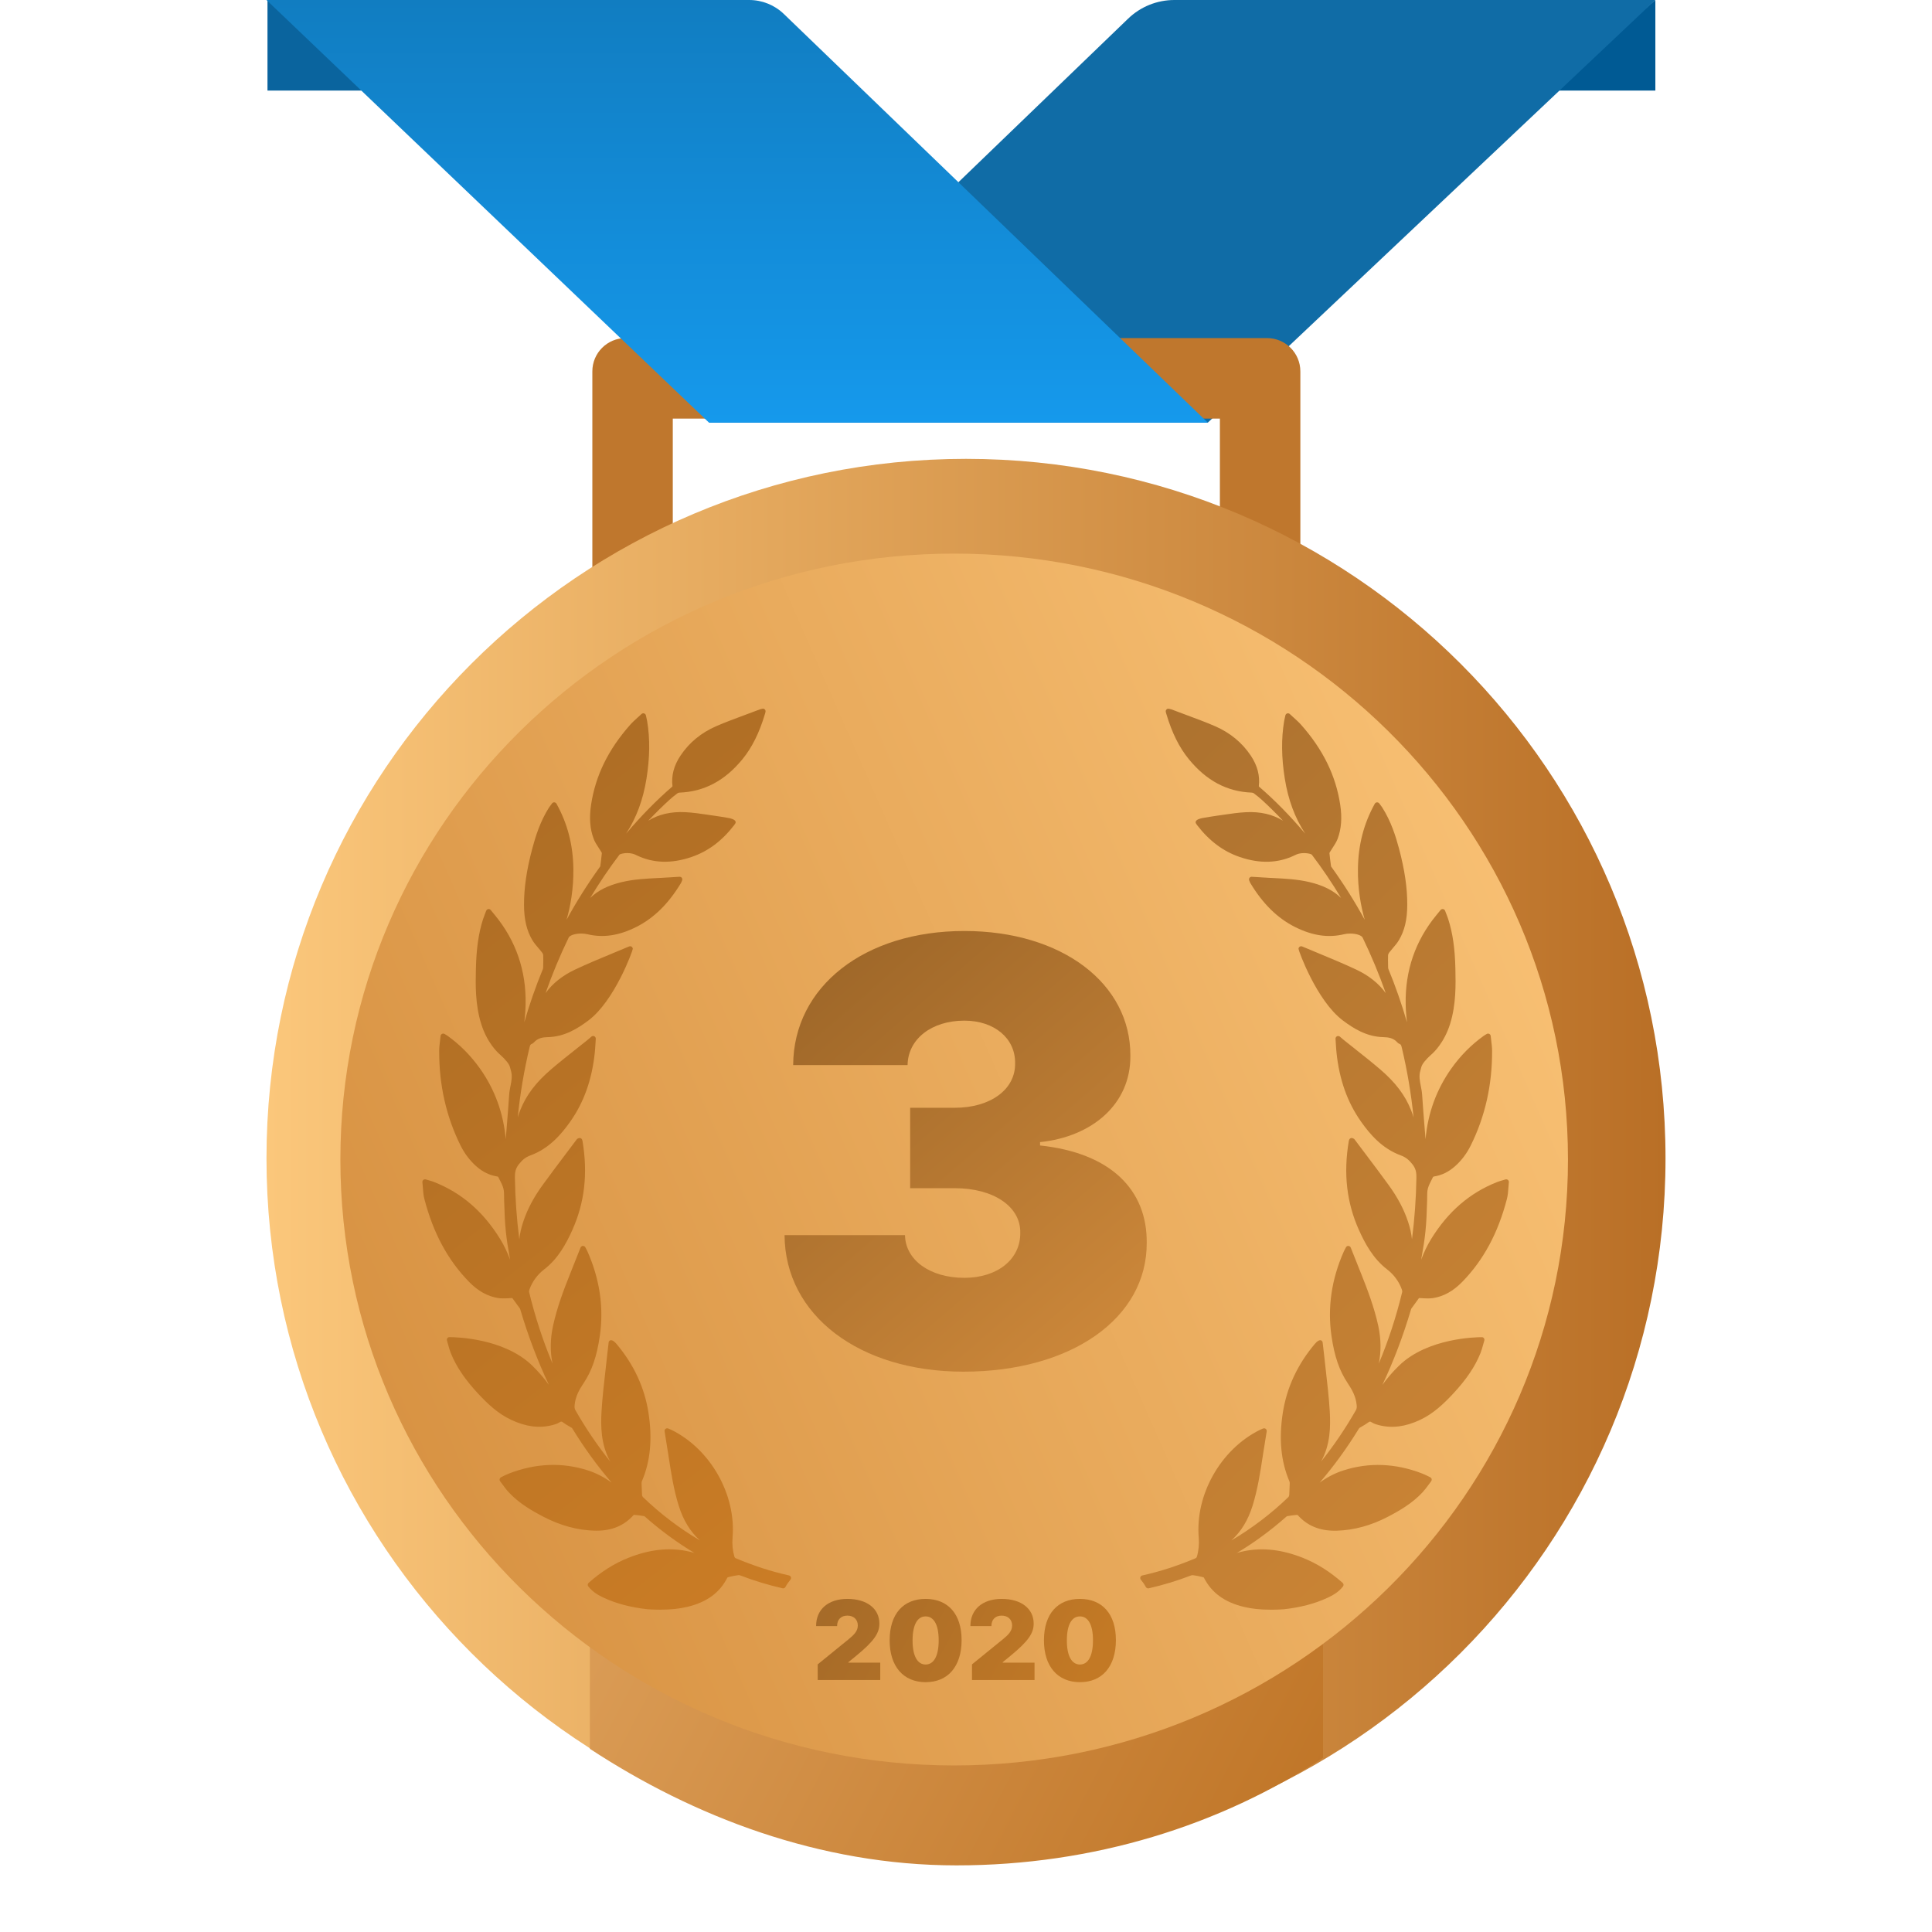
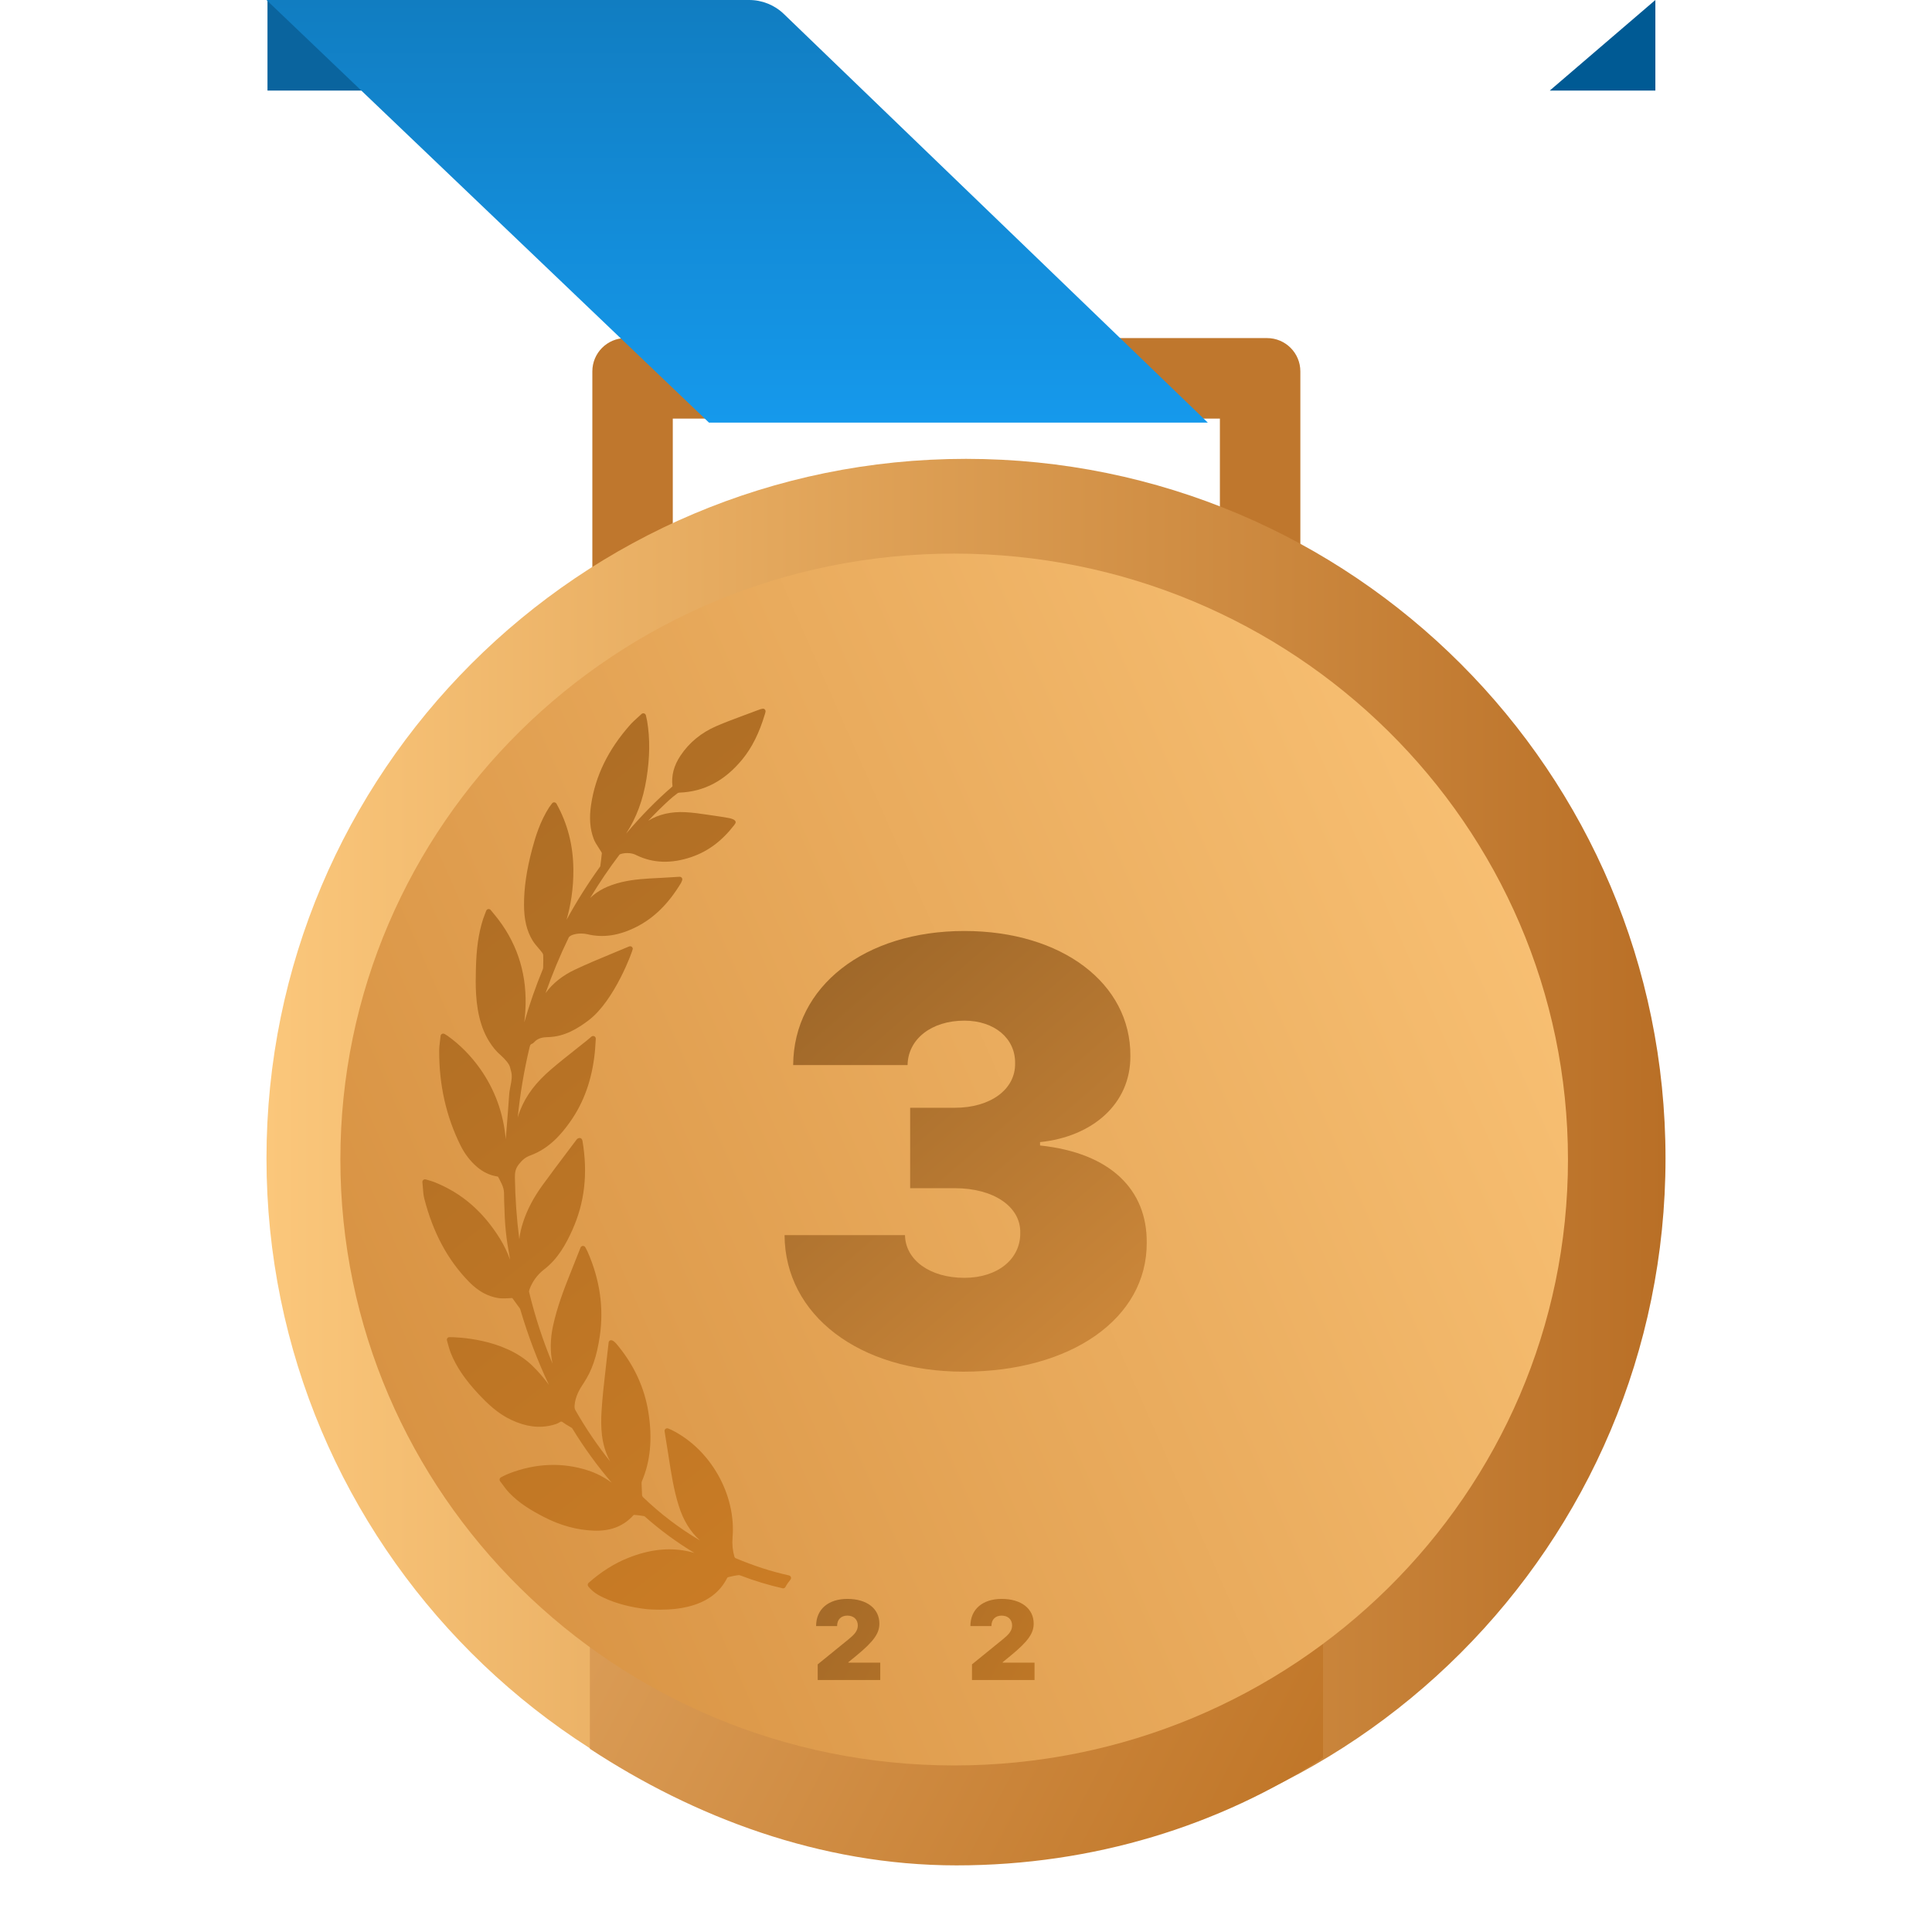
<svg xmlns="http://www.w3.org/2000/svg" width="116" height="116" viewBox="0 0 116 116" fill="none">
  <path d="M99.39 0L93.05 5.438H99.39V0Z" fill="#005A94" />
-   <path d="M42.568 25.375H72.519L99.39 0H70.51C69.474 0 68.479 0.401 67.734 1.12L42.568 25.375Z" fill="#106CA6" />
  <path d="M16.06 0L22.4 5.438H16.06V0Z" fill="#0A649E" />
  <path d="M78.075 38.907H35.565V22.299C35.565 21.194 36.46 20.299 37.565 20.299H76.075C77.18 20.299 78.075 21.194 78.075 22.299L78.075 38.907ZM40.395 34.074H73.244V25.132H40.395V34.074Z" fill="#BF772D" />
  <path d="M72.52 25.375H42.569L16 0H44.982C45.758 0 46.505 0.301 47.064 0.84L72.52 25.375Z" fill="url(#paint0_linear)" />
  <path d="M58 111.55C34.804 111.55 16 92.746 16 69.55C16 46.354 34.804 27.55 58 27.55C81.196 27.55 100 46.354 100 69.55C100 92.746 81.196 111.55 58 111.55Z" fill="url(#paint1_linear)" />
  <path d="M35.417 105C41.601 109.062 49.205 112 57.428 112C65.652 112 73.256 109.603 79.439 105.541V42.459C73.256 38.397 65.652 36 57.428 36C49.205 36 41.601 38.397 35.417 42.459V105Z" fill="url(#paint2_linear)" />
  <path d="M57.29 33.239C77.643 33.239 94.143 49.527 94.143 69.62C94.143 89.712 77.643 106 57.29 106C36.937 106 20.437 89.712 20.437 69.62C20.437 49.527 36.937 33.239 57.29 33.239Z" fill="url(#paint3_linear)" />
-   <path d="M90.538 70.844C90.497 70.81 90.437 70.799 90.39 70.815C90.333 70.832 90.281 70.847 90.232 70.862L90.208 70.869C90.087 70.904 89.982 70.935 89.878 70.976C88.237 71.628 86.946 72.744 85.93 74.388C85.679 74.794 85.484 75.216 85.329 75.638C85.584 74.221 85.642 73.669 85.687 72.084C85.689 72.018 85.689 71.95 85.689 71.883C85.689 71.699 85.689 71.526 85.73 71.368C85.778 71.181 85.874 70.994 85.968 70.813C85.994 70.762 86.02 70.711 86.042 70.666C86.05 70.657 86.074 70.642 86.084 70.641C86.553 70.569 86.967 70.37 87.352 70.032C87.74 69.69 88.058 69.272 88.299 68.788C89.165 67.053 89.598 65.135 89.587 63.089C89.586 62.891 89.563 62.699 89.537 62.49C89.526 62.396 89.514 62.301 89.504 62.201C89.499 62.147 89.465 62.099 89.417 62.075C89.369 62.052 89.311 62.053 89.262 62.083C89.233 62.101 89.208 62.116 89.185 62.129C89.141 62.155 89.108 62.176 89.076 62.199C88.338 62.728 87.686 63.386 87.14 64.156C86.249 65.413 85.73 66.835 85.591 68.4C85.577 68.225 85.563 68.051 85.549 67.876L85.544 67.813C85.489 67.129 85.432 66.422 85.386 65.727C85.375 65.551 85.341 65.38 85.308 65.214C85.245 64.896 85.185 64.595 85.281 64.28C85.303 64.208 85.321 64.137 85.339 64.065C85.384 63.888 85.602 63.615 85.937 63.316L85.95 63.305C86.073 63.2 86.707 62.62 87.067 61.474C87.432 60.308 87.404 59.091 87.384 58.202L87.384 58.178C87.357 56.956 87.225 56.035 86.955 55.191C86.921 55.084 86.879 54.977 86.835 54.865C86.813 54.807 86.789 54.747 86.766 54.684C86.746 54.631 86.699 54.592 86.644 54.583L86.617 54.581C86.569 54.581 86.524 54.602 86.494 54.639L86.232 54.958C84.977 56.488 84.361 58.282 84.399 60.291C84.406 60.645 84.432 61.008 84.479 61.383C84.16 60.283 83.786 59.212 83.361 58.181C83.352 58.159 83.346 58.131 83.346 58.107L83.343 57.966C83.338 57.763 83.334 57.552 83.342 57.346C83.344 57.311 83.366 57.25 83.412 57.189C83.478 57.102 83.551 57.017 83.626 56.929C83.755 56.779 83.888 56.625 83.993 56.448C84.332 55.881 84.492 55.21 84.494 54.337C84.499 53.31 84.34 52.229 83.995 50.935C83.806 50.23 83.522 49.313 82.991 48.481C82.955 48.425 82.915 48.373 82.872 48.317C82.853 48.292 82.832 48.266 82.812 48.238C82.782 48.197 82.74 48.174 82.673 48.174C82.62 48.178 82.572 48.208 82.545 48.255C81.879 49.456 81.548 50.739 81.532 52.178C81.519 53.377 81.706 54.409 81.941 55.225C81.343 54.133 80.679 53.078 79.959 52.078L79.942 52.055C79.926 52.033 79.919 52.023 79.92 52.03C79.875 51.706 79.843 51.447 79.821 51.222C79.822 51.218 79.826 51.199 79.86 51.143C79.907 51.062 79.96 50.983 80.015 50.899C80.126 50.73 80.241 50.555 80.315 50.359C80.537 49.768 80.587 49.098 80.467 48.311C80.204 46.569 79.435 45 78.118 43.515C77.983 43.363 77.833 43.228 77.675 43.085L77.631 43.046C77.569 42.99 77.505 42.932 77.441 42.872C77.4 42.833 77.341 42.818 77.285 42.835C77.231 42.852 77.19 42.896 77.177 42.952L77.148 43.078C77.129 43.161 77.113 43.227 77.102 43.294C76.925 44.351 76.938 45.484 77.142 46.757C77.344 48.019 77.748 49.108 78.367 50.053C77.439 48.96 76.536 48.042 75.592 47.229C75.588 47.224 75.582 47.207 75.581 47.202C75.655 46.568 75.498 45.969 75.102 45.374C74.582 44.591 73.858 43.995 72.953 43.601C72.411 43.366 71.849 43.158 71.299 42.954C71.036 42.857 70.772 42.759 70.501 42.655C70.228 42.546 70.112 42.527 70.049 42.586C69.967 42.661 69.987 42.726 70.022 42.844L70.034 42.882C70.366 44.001 70.807 44.886 71.383 45.588C72.439 46.877 73.674 47.532 75.157 47.59C75.209 47.593 75.25 47.608 75.267 47.621C75.476 47.777 75.63 47.902 75.766 48.026C76.195 48.419 76.618 48.837 77.032 49.277C76.417 48.895 75.664 48.722 74.816 48.765C74.353 48.788 73.892 48.856 73.447 48.922L73.43 48.925C73.298 48.944 73.167 48.963 73.037 48.981C72.751 49.02 72.462 49.071 72.207 49.115C72.104 49.134 71.858 49.19 71.801 49.309C71.781 49.35 71.783 49.395 71.805 49.436C71.825 49.471 71.847 49.505 71.87 49.535C72.605 50.489 73.444 51.117 74.434 51.455C75.642 51.869 76.751 51.835 77.747 51.347C77.899 51.264 78.083 51.221 78.293 51.221C78.452 51.221 78.57 51.246 78.61 51.255C78.669 51.265 78.749 51.298 78.765 51.319C79.385 52.133 79.973 53.003 80.522 53.917C80.058 53.466 79.453 53.162 78.629 52.964C77.906 52.792 77.168 52.755 76.453 52.719L76.214 52.707C75.99 52.695 75.766 52.681 75.535 52.666L75.148 52.643C75.099 52.643 75.051 52.667 75.022 52.707C74.99 52.75 74.982 52.806 75.001 52.857C75.016 52.899 75.045 52.974 75.059 52.998C75.812 54.258 76.697 55.129 77.763 55.662C78.805 56.182 79.747 56.319 80.697 56.093C80.807 56.066 80.934 56.052 81.066 56.052C81.47 56.052 81.751 56.175 81.811 56.289C82.333 57.367 82.8 58.486 83.202 59.628C82.78 59.047 82.19 58.575 81.443 58.222C80.701 57.872 79.928 57.552 79.168 57.237C78.842 57.102 78.514 56.966 78.187 56.828C78.139 56.806 78.081 56.811 78.036 56.841C77.991 56.87 77.965 56.92 77.965 56.973C77.965 57.075 79.049 60.082 80.623 61.267C81.266 61.751 82.057 62.248 83.054 62.271C83.353 62.277 83.662 62.319 83.895 62.584C83.93 62.627 83.978 62.659 84.029 62.677C84.109 62.703 84.131 62.752 84.17 62.918C84.493 64.273 84.728 65.671 84.873 67.09C84.829 66.946 84.778 66.8 84.72 66.653C84.368 65.76 83.775 64.979 82.854 64.194C82.379 63.788 81.882 63.394 81.401 63.014L81.379 62.995C81.16 62.822 80.941 62.649 80.723 62.474C80.678 62.438 80.635 62.401 80.584 62.358L80.448 62.241C80.4 62.201 80.329 62.193 80.274 62.221C80.217 62.249 80.183 62.309 80.187 62.373C80.194 62.469 80.199 62.56 80.204 62.647L80.207 62.688C80.218 62.867 80.228 63.036 80.246 63.203C80.416 64.829 80.9 66.187 81.725 67.354C82.236 68.075 82.968 68.957 84.11 69.373C84.388 69.475 84.59 69.63 84.806 69.907C85.01 70.166 85.048 70.404 85.043 70.702C85.024 71.952 84.934 73.192 84.777 74.407C84.741 74.069 84.663 73.721 84.543 73.359C84.296 72.611 83.91 71.883 83.364 71.135C82.893 70.486 82.403 69.836 81.929 69.207L81.897 69.165C81.709 68.915 81.521 68.666 81.338 68.422C81.304 68.371 81.254 68.353 81.226 68.344C81.185 68.324 81.137 68.322 81.094 68.34C81.052 68.358 81.019 68.394 81.005 68.437L80.999 68.454C80.992 68.477 80.985 68.497 80.982 68.517C80.655 70.466 80.856 72.213 81.595 73.856C81.956 74.66 82.441 75.57 83.295 76.225C83.685 76.524 83.993 76.943 84.162 77.405C84.198 77.505 84.196 77.548 84.192 77.565C83.831 79.061 83.359 80.505 82.784 81.871C82.932 81.151 82.922 80.395 82.754 79.611C82.514 78.5 82.102 77.424 81.735 76.502L81.625 76.226C81.453 75.794 81.279 75.359 81.1 74.908C81.078 74.85 81.023 74.811 80.95 74.807C80.892 74.807 80.839 74.84 80.812 74.893L80.754 75.002C80.729 75.049 80.705 75.094 80.685 75.139C79.946 76.805 79.697 78.513 79.944 80.215C80.12 81.433 80.419 82.304 80.914 83.041C81.17 83.423 81.413 83.847 81.457 84.369C81.468 84.493 81.463 84.578 81.407 84.675C80.784 85.766 80.085 86.797 79.319 87.754C79.322 87.748 79.325 87.743 79.328 87.738C79.879 86.732 79.895 85.644 79.839 84.712C79.79 83.913 79.699 83.116 79.611 82.345L79.606 82.3C79.57 81.991 79.535 81.683 79.503 81.373C79.484 81.198 79.463 81.023 79.442 80.845L79.413 80.604C79.407 80.55 79.375 80.504 79.328 80.481C79.241 80.436 79.1 80.506 78.948 80.686C77.903 81.921 77.255 83.317 77.02 84.835C76.778 86.409 76.909 87.756 77.423 88.953C77.437 88.985 77.437 89.05 77.437 89.072L77.409 89.76C77.405 89.81 77.379 89.866 77.357 89.886C76.314 90.891 75.165 91.764 73.932 92.491C74.516 91.963 74.935 91.276 75.207 90.404C75.508 89.438 75.663 88.432 75.813 87.457L75.826 87.37C75.879 87.028 75.935 86.686 75.991 86.337L76.055 85.942C76.064 85.884 76.042 85.826 75.997 85.792C75.953 85.757 75.889 85.748 75.838 85.77L75.782 85.793C75.722 85.817 75.67 85.839 75.622 85.864C73.291 87.028 71.757 89.741 71.974 92.316C72.007 92.719 71.971 93.098 71.86 93.474C71.85 93.508 71.817 93.545 71.804 93.551C70.697 94.018 69.644 94.358 68.585 94.592C68.531 94.604 68.487 94.643 68.47 94.696C68.452 94.748 68.463 94.806 68.499 94.849C68.614 94.985 68.715 95.132 68.797 95.285C68.831 95.348 68.911 95.38 68.972 95.365C69.835 95.168 70.675 94.913 71.47 94.607C71.534 94.581 71.583 94.569 71.629 94.576C71.806 94.6 71.993 94.636 72.201 94.688C72.243 94.698 72.279 94.716 72.279 94.716C72.733 95.619 73.512 96.194 74.662 96.474C74.912 96.534 75.17 96.579 75.428 96.606C75.699 96.634 76.001 96.649 76.326 96.649C76.775 96.649 77.096 96.621 77.1 96.621C78.097 96.509 78.948 96.285 79.702 95.935C80.011 95.792 80.364 95.599 80.635 95.254C80.687 95.188 80.678 95.093 80.615 95.037C79.849 94.362 79.069 93.871 78.231 93.537C76.988 93.044 75.856 92.91 74.747 93.123C74.581 93.155 74.419 93.196 74.262 93.243C75.3 92.622 76.293 91.894 77.232 91.064C77.25 91.047 77.279 91.033 77.302 91.029C77.456 91.003 77.66 90.972 77.868 90.957C77.888 90.957 77.912 90.966 77.915 90.967C78.481 91.6 79.209 91.907 80.142 91.907C80.19 91.907 80.237 91.906 80.285 91.904C81.3 91.872 82.32 91.593 83.317 91.076C84.042 90.698 84.798 90.258 85.411 89.601C85.546 89.455 85.668 89.29 85.775 89.145L85.785 89.13C85.833 89.066 85.881 89.001 85.93 88.938C85.957 88.903 85.968 88.859 85.961 88.814C85.954 88.771 85.928 88.732 85.886 88.705C85.875 88.699 85.615 88.56 85.379 88.468C83.792 87.855 82.191 87.793 80.663 88.285C80.163 88.445 79.692 88.686 79.234 89.02C80.081 88.035 80.866 86.955 81.579 85.794C81.586 85.782 81.607 85.748 81.613 85.742C81.675 85.703 81.739 85.665 81.803 85.628C81.917 85.561 82.035 85.492 82.146 85.41C82.239 85.34 82.266 85.338 82.36 85.399C82.494 85.486 82.649 85.531 82.785 85.566C83.578 85.769 84.377 85.668 85.261 85.253C86.069 84.874 86.69 84.276 87.241 83.686C88.043 82.826 88.567 82.049 88.89 81.243C88.957 81.073 89.006 80.898 89.056 80.715C89.077 80.638 89.098 80.561 89.121 80.486C89.145 80.405 89.102 80.319 89.022 80.291L88.956 80.286C88.629 80.286 85.713 80.334 84.008 81.988C83.637 82.347 83.304 82.73 83.001 83.149C83.675 81.721 84.247 80.216 84.709 78.653L84.715 78.63C84.721 78.611 84.729 78.582 84.735 78.575L85.181 77.962C85.197 77.938 85.199 77.938 85.226 77.938C85.237 77.938 85.25 77.939 85.264 77.939L85.36 77.945C85.692 77.966 85.887 77.963 86.048 77.938C86.683 77.838 87.256 77.518 87.8 76.96C89.072 75.656 89.948 74.029 90.477 71.987C90.534 71.768 90.55 71.547 90.567 71.312C90.574 71.206 90.583 71.097 90.595 70.984C90.6 70.929 90.579 70.877 90.538 70.844Z" fill="url(#paint4_linear)" />
  <path d="M47.371 94.59C46.313 94.357 45.261 94.016 44.154 93.55C44.141 93.544 44.108 93.507 44.097 93.473C43.987 93.097 43.95 92.718 43.984 92.315C44.201 89.74 42.667 87.026 40.337 85.863C40.287 85.838 40.235 85.816 40.176 85.792L40.121 85.769C40.068 85.747 40.004 85.756 39.962 85.79C39.916 85.825 39.893 85.883 39.903 85.941L39.966 86.335C40.023 86.685 40.078 87.027 40.132 87.369L40.145 87.459C40.294 88.431 40.449 89.437 40.751 90.403C41.023 91.275 41.442 91.963 42.026 92.49C40.793 91.763 39.644 90.89 38.601 89.885C38.579 89.864 38.553 89.808 38.549 89.762L38.521 89.073C38.521 89.049 38.52 88.984 38.534 88.951C39.048 87.755 39.18 86.408 38.937 84.834C38.703 83.316 38.054 81.92 37.01 80.685C36.887 80.54 36.779 80.467 36.689 80.467C36.667 80.467 36.647 80.471 36.631 80.479C36.583 80.503 36.55 80.549 36.544 80.603L36.516 80.843C36.494 81.022 36.474 81.197 36.455 81.373C36.423 81.682 36.388 81.99 36.352 82.299L36.347 82.344C36.259 83.115 36.167 83.913 36.119 84.711C36.062 85.643 36.079 86.731 36.63 87.737C36.633 87.742 36.636 87.747 36.639 87.752C35.873 86.795 35.174 85.766 34.55 84.674C34.495 84.577 34.49 84.492 34.501 84.368C34.545 83.846 34.788 83.421 35.044 83.041C35.538 82.303 35.837 81.432 36.014 80.214C36.261 78.512 36.012 76.805 35.273 75.139C35.253 75.093 35.229 75.048 35.203 75.001L35.146 74.892C35.118 74.839 35.059 74.804 34.997 74.807C34.935 74.81 34.88 74.849 34.857 74.906C34.678 75.358 34.505 75.793 34.333 76.225L34.223 76.501C33.855 77.423 33.444 78.5 33.204 79.61C33.035 80.394 33.025 81.15 33.173 81.87C32.599 80.504 32.127 79.061 31.765 77.564C31.761 77.547 31.76 77.504 31.796 77.404C31.965 76.942 32.273 76.522 32.663 76.224C33.517 75.569 34.001 74.659 34.362 73.855C35.102 72.211 35.303 70.465 34.976 68.516C34.972 68.496 34.966 68.476 34.959 68.454L34.953 68.436C34.938 68.392 34.906 68.357 34.863 68.338C34.821 68.321 34.769 68.324 34.736 68.34C34.703 68.352 34.654 68.37 34.622 68.418C34.437 68.665 34.249 68.914 34.061 69.163L34.029 69.205C33.555 69.835 33.065 70.485 32.593 71.133C32.047 71.882 31.662 72.609 31.415 73.358C31.295 73.719 31.217 74.067 31.18 74.405C31.023 73.191 30.934 71.951 30.915 70.701C30.91 70.403 30.948 70.165 31.152 69.906C31.368 69.629 31.569 69.474 31.847 69.372C32.989 68.955 33.722 68.074 34.233 67.353C35.058 66.186 35.541 64.828 35.712 63.202C35.73 63.035 35.74 62.866 35.751 62.686L35.754 62.646C35.759 62.559 35.764 62.468 35.771 62.372C35.775 62.308 35.741 62.248 35.684 62.219C35.629 62.192 35.558 62.2 35.51 62.24L35.374 62.356C35.323 62.4 35.28 62.437 35.234 62.474C35.017 62.648 34.798 62.821 34.579 62.995L34.556 63.013C34.076 63.393 33.579 63.786 33.104 64.193C32.183 64.978 31.59 65.759 31.238 66.652C31.179 66.8 31.128 66.945 31.085 67.089C31.23 65.67 31.465 64.272 31.788 62.916C31.827 62.751 31.849 62.702 31.93 62.675C31.98 62.658 32.028 62.625 32.062 62.584C32.296 62.318 32.605 62.276 32.904 62.27C33.901 62.247 34.692 61.749 35.334 61.266C36.909 60.081 37.993 57.074 37.993 56.972C37.993 56.919 37.966 56.869 37.921 56.839C37.877 56.81 37.817 56.806 37.772 56.826C37.444 56.965 37.116 57.1 36.776 57.241C36.029 57.551 35.257 57.871 34.515 58.221C33.768 58.574 33.178 59.046 32.756 59.627C33.158 58.485 33.624 57.366 34.146 56.29C34.206 56.174 34.488 56.051 34.892 56.051C35.024 56.051 35.151 56.065 35.261 56.091C36.211 56.319 37.152 56.181 38.195 55.66C39.261 55.127 40.145 54.256 40.899 52.997C40.913 52.972 40.941 52.898 40.957 52.856C40.976 52.805 40.968 52.749 40.937 52.706C40.907 52.666 40.86 52.642 40.8 52.642C40.799 52.642 40.799 52.642 40.799 52.642L40.422 52.665C40.191 52.68 39.968 52.694 39.743 52.706L39.504 52.718C38.79 52.754 38.051 52.791 37.329 52.963C36.504 53.161 35.899 53.465 35.435 53.916C35.984 53.002 36.573 52.133 37.192 51.318C37.209 51.297 37.289 51.264 37.354 51.253C37.387 51.245 37.506 51.22 37.664 51.22C37.874 51.22 38.058 51.263 38.214 51.348C39.204 51.832 40.316 51.868 41.523 51.454C42.513 51.116 43.352 50.488 44.087 49.534C44.111 49.504 44.132 49.47 44.152 49.435C44.174 49.394 44.176 49.349 44.156 49.309C44.099 49.189 43.853 49.133 43.749 49.114C43.495 49.07 43.207 49.019 42.921 48.981C42.79 48.962 42.659 48.943 42.527 48.924L42.511 48.921C42.065 48.855 41.605 48.788 41.141 48.764C40.293 48.721 39.541 48.894 38.925 49.276C39.339 48.836 39.762 48.418 40.192 48.025C40.328 47.901 40.481 47.776 40.691 47.62C40.707 47.607 40.748 47.593 40.799 47.59C42.283 47.532 43.518 46.877 44.575 45.588C45.15 44.886 45.591 44.001 45.924 42.882L45.935 42.843C45.971 42.725 45.99 42.661 45.909 42.585C45.846 42.526 45.735 42.544 45.447 42.658C45.185 42.758 44.922 42.856 44.651 42.956C44.108 43.157 43.547 43.365 43.005 43.6C42.099 43.994 41.376 44.59 40.855 45.373C40.459 45.969 40.302 46.567 40.376 47.199C40.376 47.206 40.369 47.223 40.368 47.225C39.423 48.041 38.519 48.959 37.591 50.053C38.21 49.107 38.613 48.018 38.815 46.756C39.02 45.483 39.032 44.35 38.855 43.293C38.844 43.227 38.829 43.161 38.809 43.078L38.78 42.95C38.767 42.895 38.726 42.851 38.672 42.834C38.618 42.818 38.557 42.832 38.517 42.871C38.452 42.932 38.389 42.989 38.327 43.045L38.283 43.085C38.124 43.227 37.974 43.362 37.839 43.515C36.522 45 35.754 46.568 35.491 48.31C35.371 49.097 35.42 49.768 35.643 50.358C35.716 50.554 35.831 50.729 35.945 50.903C35.998 50.982 36.05 51.062 36.098 51.143C36.133 51.202 36.136 51.217 36.136 51.214C36.114 51.447 36.083 51.707 36.041 52.018C36.039 52.022 36.033 52.031 36.014 52.056L35.999 52.077C35.279 53.078 34.614 54.133 34.017 55.225C34.252 54.409 34.439 53.377 34.426 52.178C34.41 50.739 34.078 49.456 33.412 48.255C33.386 48.208 33.338 48.177 33.271 48.173C33.222 48.173 33.176 48.197 33.145 48.238C33.125 48.266 33.105 48.292 33.086 48.317C33.043 48.372 33.002 48.425 32.966 48.481C32.436 49.312 32.151 50.229 31.963 50.935C31.617 52.229 31.459 53.31 31.463 54.337C31.466 55.209 31.625 55.88 31.964 56.448C32.07 56.624 32.203 56.779 32.336 56.934C32.407 57.017 32.48 57.102 32.545 57.189C32.592 57.249 32.614 57.311 32.615 57.345C32.624 57.552 32.619 57.762 32.615 57.966L32.612 58.106C32.611 58.13 32.606 58.158 32.597 58.179C32.171 59.211 31.797 60.282 31.478 61.383C31.525 61.008 31.551 60.645 31.558 60.291C31.597 58.282 30.98 56.488 29.725 54.958L29.463 54.639C29.433 54.602 29.388 54.58 29.341 54.58L29.314 54.583C29.259 54.592 29.212 54.631 29.192 54.683C29.168 54.747 29.145 54.807 29.122 54.865C29.078 54.977 29.037 55.083 29.002 55.191C28.733 56.035 28.6 56.956 28.574 58.177L28.573 58.201C28.553 59.09 28.525 60.308 28.891 61.473C29.25 62.62 29.884 63.2 30.007 63.304L30.02 63.316C30.355 63.614 30.573 63.887 30.618 64.065C30.636 64.136 30.655 64.208 30.676 64.279C30.772 64.594 30.712 64.895 30.648 65.22C30.616 65.384 30.582 65.553 30.571 65.727C30.525 66.422 30.468 67.129 30.413 67.813L30.408 67.876C30.394 68.05 30.38 68.225 30.366 68.399C30.227 66.835 29.708 65.413 28.817 64.155C28.27 63.386 27.619 62.727 26.881 62.198C26.849 62.175 26.816 62.155 26.771 62.128C26.749 62.116 26.724 62.101 26.693 62.081C26.647 62.054 26.588 62.051 26.54 62.075C26.492 62.098 26.458 62.147 26.453 62.201C26.443 62.3 26.431 62.396 26.419 62.495C26.394 62.699 26.371 62.891 26.37 63.088C26.359 65.135 26.792 67.052 27.657 68.787C27.899 69.271 28.217 69.69 28.605 70.032C28.989 70.37 29.404 70.569 29.872 70.64C29.883 70.642 29.907 70.657 29.911 70.66C29.936 70.711 29.963 70.762 29.989 70.813C30.082 70.993 30.179 71.18 30.227 71.368C30.267 71.526 30.267 71.699 30.267 71.882C30.267 71.95 30.267 72.017 30.269 72.084C30.314 73.669 30.373 74.221 30.627 75.637C30.472 75.216 30.278 74.794 30.027 74.387C29.011 72.743 27.719 71.627 26.079 70.976C25.975 70.934 25.87 70.904 25.749 70.868L25.725 70.861C25.676 70.847 25.624 70.832 25.568 70.814C25.517 70.798 25.46 70.809 25.419 70.843C25.378 70.877 25.357 70.929 25.362 70.983C25.374 71.095 25.383 71.205 25.39 71.311C25.407 71.545 25.423 71.766 25.48 71.985C26.009 74.028 26.885 75.654 28.157 76.959C28.701 77.516 29.274 77.836 29.909 77.936C30.07 77.961 30.265 77.964 30.597 77.944L30.692 77.938C30.707 77.937 30.72 77.936 30.731 77.936C30.758 77.936 30.76 77.936 30.778 77.963L31.222 78.573C31.228 78.581 31.236 78.61 31.242 78.63L31.248 78.652C31.709 80.214 32.282 81.719 32.956 83.147C32.653 82.728 32.32 82.346 31.949 81.986C30.244 80.332 27.328 80.284 27.001 80.284L26.96 80.285L26.935 80.289C26.855 80.318 26.811 80.403 26.836 80.484C26.859 80.56 26.88 80.637 26.904 80.727C26.951 80.897 26.999 81.072 27.067 81.241C27.39 82.048 27.914 82.824 28.716 83.685C29.267 84.275 29.888 84.873 30.695 85.251C31.579 85.666 32.378 85.768 33.172 85.564C33.307 85.529 33.463 85.484 33.596 85.397C33.691 85.337 33.717 85.338 33.811 85.408C33.922 85.49 34.04 85.56 34.154 85.627C34.217 85.664 34.281 85.701 34.341 85.739C34.35 85.747 34.37 85.78 34.378 85.792C35.091 86.954 35.876 88.033 36.723 89.018C36.265 88.685 35.794 88.444 35.294 88.283C33.766 87.791 32.164 87.853 30.578 88.466C30.341 88.558 30.082 88.697 30.065 88.707C30.028 88.731 30.003 88.769 29.995 88.814C29.989 88.857 30 88.901 30.026 88.936C30.076 89 30.124 89.065 30.171 89.129L30.182 89.143C30.289 89.289 30.41 89.454 30.546 89.6C31.159 90.256 31.914 90.696 32.64 91.074C33.637 91.591 34.657 91.87 35.672 91.903C35.719 91.904 35.767 91.905 35.815 91.905C36.748 91.905 37.476 91.598 38.038 90.969C38.044 90.964 38.069 90.955 38.082 90.955C38.297 90.97 38.501 91.001 38.653 91.027C38.677 91.031 38.707 91.045 38.725 91.062C39.663 91.892 40.657 92.621 41.694 93.241C41.537 93.194 41.375 93.153 41.209 93.121C40.1 92.908 38.968 93.042 37.726 93.535C36.887 93.869 36.107 94.36 35.342 95.035C35.279 95.091 35.27 95.186 35.322 95.252C35.593 95.597 35.945 95.79 36.254 95.933C37.008 96.283 37.86 96.507 38.858 96.619C38.861 96.619 39.181 96.647 39.631 96.647C39.955 96.647 40.257 96.632 40.528 96.604C40.787 96.576 41.045 96.532 41.295 96.472C42.445 96.192 43.224 95.617 43.67 94.724C43.678 94.716 43.713 94.696 43.756 94.686C43.964 94.634 44.15 94.598 44.328 94.574C44.37 94.567 44.422 94.579 44.488 94.605C45.282 94.911 46.122 95.166 46.983 95.362C46.996 95.365 47.008 95.367 47.021 95.367C47.079 95.367 47.132 95.335 47.16 95.283C47.242 95.13 47.343 94.983 47.458 94.847C47.494 94.804 47.505 94.746 47.487 94.694C47.47 94.642 47.427 94.603 47.371 94.59Z" fill="url(#paint5_linear)" />
  <path d="M57.849 82.357C64.319 82.357 68.877 79.15 68.851 74.611C68.877 71.454 66.707 69.228 62.446 68.776V68.574C65.597 68.247 67.895 66.273 67.869 63.393C67.895 59.055 63.763 55.898 57.901 55.898C51.91 55.898 47.649 59.231 47.623 63.947H54.492C54.518 62.387 55.926 61.281 57.901 61.281C59.709 61.281 60.974 62.35 60.948 63.846C60.974 65.405 59.476 66.512 57.333 66.512H54.647V71.341H57.333C59.657 71.341 61.284 72.448 61.258 74.007C61.284 75.604 59.89 76.723 57.901 76.723C55.835 76.723 54.363 75.654 54.337 74.158H47.106C47.132 78.962 51.587 82.357 57.849 82.357Z" fill="url(#paint6_linear)" />
  <path d="M49.096 100.869H52.851V99.827H50.94V99.799L51.399 99.424C52.514 98.512 52.799 98.038 52.799 97.482C52.799 96.586 52.051 96 50.878 96C49.738 96 48.998 96.621 49 97.632H50.261C50.259 97.229 50.51 97.004 50.878 97.004C51.243 97.004 51.504 97.227 51.504 97.595C51.504 97.935 51.282 98.155 50.921 98.448L49.096 99.931V100.869Z" fill="url(#paint7_linear)" />
-   <path d="M55.576 101C56.907 101.002 57.734 100.067 57.736 98.477C57.738 96.896 56.907 96 55.576 96C54.243 96 53.421 96.891 53.416 98.477C53.412 100.06 54.243 100.998 55.576 101ZM55.576 99.94C55.117 99.94 54.788 99.487 54.792 98.477C54.797 97.489 55.117 97.051 55.576 97.051C56.035 97.051 56.357 97.489 56.36 98.477C56.362 99.487 56.035 99.94 55.576 99.94Z" fill="url(#paint8_linear)" />
  <path d="M58.36 100.869H62.115V99.827H60.204V99.799L60.663 99.424C61.779 98.512 62.063 98.038 62.063 97.482C62.063 96.586 61.315 96 60.142 96C59.002 96 58.262 96.621 58.264 97.632H59.526C59.523 97.229 59.774 97.004 60.142 97.004C60.507 97.004 60.768 97.227 60.768 97.595C60.768 97.935 60.546 98.155 60.185 98.448L58.36 99.931V100.869Z" fill="url(#paint9_linear)" />
-   <path d="M64.84 101C66.171 101.002 66.998 100.067 67 98.477C67.002 96.896 66.171 96 64.84 96C63.507 96 62.685 96.891 62.68 98.477C62.676 100.06 63.507 100.998 64.84 101ZM64.84 99.94C64.382 99.94 64.052 99.487 64.056 98.477C64.061 97.489 64.382 97.051 64.84 97.051C65.299 97.051 65.621 97.489 65.624 98.477C65.626 99.487 65.299 99.94 64.84 99.94Z" fill="url(#paint10_linear)" />
  <defs>
    <linearGradient id="paint0_linear" x1="44.26" y1="0" x2="44.26" y2="25.375" gradientUnits="userSpaceOnUse">
      <stop stop-color="#117DC1" />
      <stop offset="1" stop-color="#1599EC" />
    </linearGradient>
    <linearGradient id="paint1_linear" x1="16" y1="69.55" x2="100" y2="69.55" gradientUnits="userSpaceOnUse">
      <stop stop-color="#FBC77B" />
      <stop offset="1" stop-color="#B96F26" />
    </linearGradient>
    <linearGradient id="paint2_linear" x1="34.417" y1="94.5" x2="93.704" y2="125.464" gradientUnits="userSpaceOnUse">
      <stop stop-color="#DC9E58" />
      <stop offset="0.779" stop-color="#BC7021" />
    </linearGradient>
    <linearGradient id="paint3_linear" x1="111.812" y1="54.216" x2="17.318" y2="95.794" gradientUnits="userSpaceOnUse">
      <stop stop-color="#FFCA7E" />
      <stop offset="1" stop-color="#D48D3D" />
    </linearGradient>
    <linearGradient id="paint4_linear" x1="53.927" y1="46.5" x2="94.926" y2="89.02" gradientUnits="userSpaceOnUse">
      <stop stop-color="#A86F2E" />
      <stop offset="1" stop-color="#CC8535" />
    </linearGradient>
    <linearGradient id="paint5_linear" x1="18.409" y1="51" x2="50.405" y2="92.016" gradientUnits="userSpaceOnUse">
      <stop stop-color="#AB6C25" />
      <stop offset="1" stop-color="#CA7C25" />
    </linearGradient>
    <linearGradient id="paint6_linear" x1="47.423" y1="56" x2="69.922" y2="82.011" gradientUnits="userSpaceOnUse">
      <stop offset="0.051" stop-color="#9D6628" />
      <stop offset="1" stop-color="#D18B3C" />
    </linearGradient>
    <linearGradient id="paint7_linear" x1="48.427" y1="94.524" x2="63.927" y2="103.024" gradientUnits="userSpaceOnUse">
      <stop stop-color="#A26929" />
      <stop offset="1" stop-color="#C37925" />
    </linearGradient>
    <linearGradient id="paint8_linear" x1="48.427" y1="94.524" x2="63.927" y2="103.024" gradientUnits="userSpaceOnUse">
      <stop stop-color="#A26929" />
      <stop offset="1" stop-color="#C37925" />
    </linearGradient>
    <linearGradient id="paint9_linear" x1="48.427" y1="94.524" x2="63.927" y2="103.024" gradientUnits="userSpaceOnUse">
      <stop stop-color="#A26929" />
      <stop offset="1" stop-color="#C37925" />
    </linearGradient>
    <linearGradient id="paint10_linear" x1="48.427" y1="94.524" x2="63.927" y2="103.024" gradientUnits="userSpaceOnUse">
      <stop stop-color="#A26929" />
      <stop offset="1" stop-color="#C37925" />
    </linearGradient>
  </defs>
</svg>